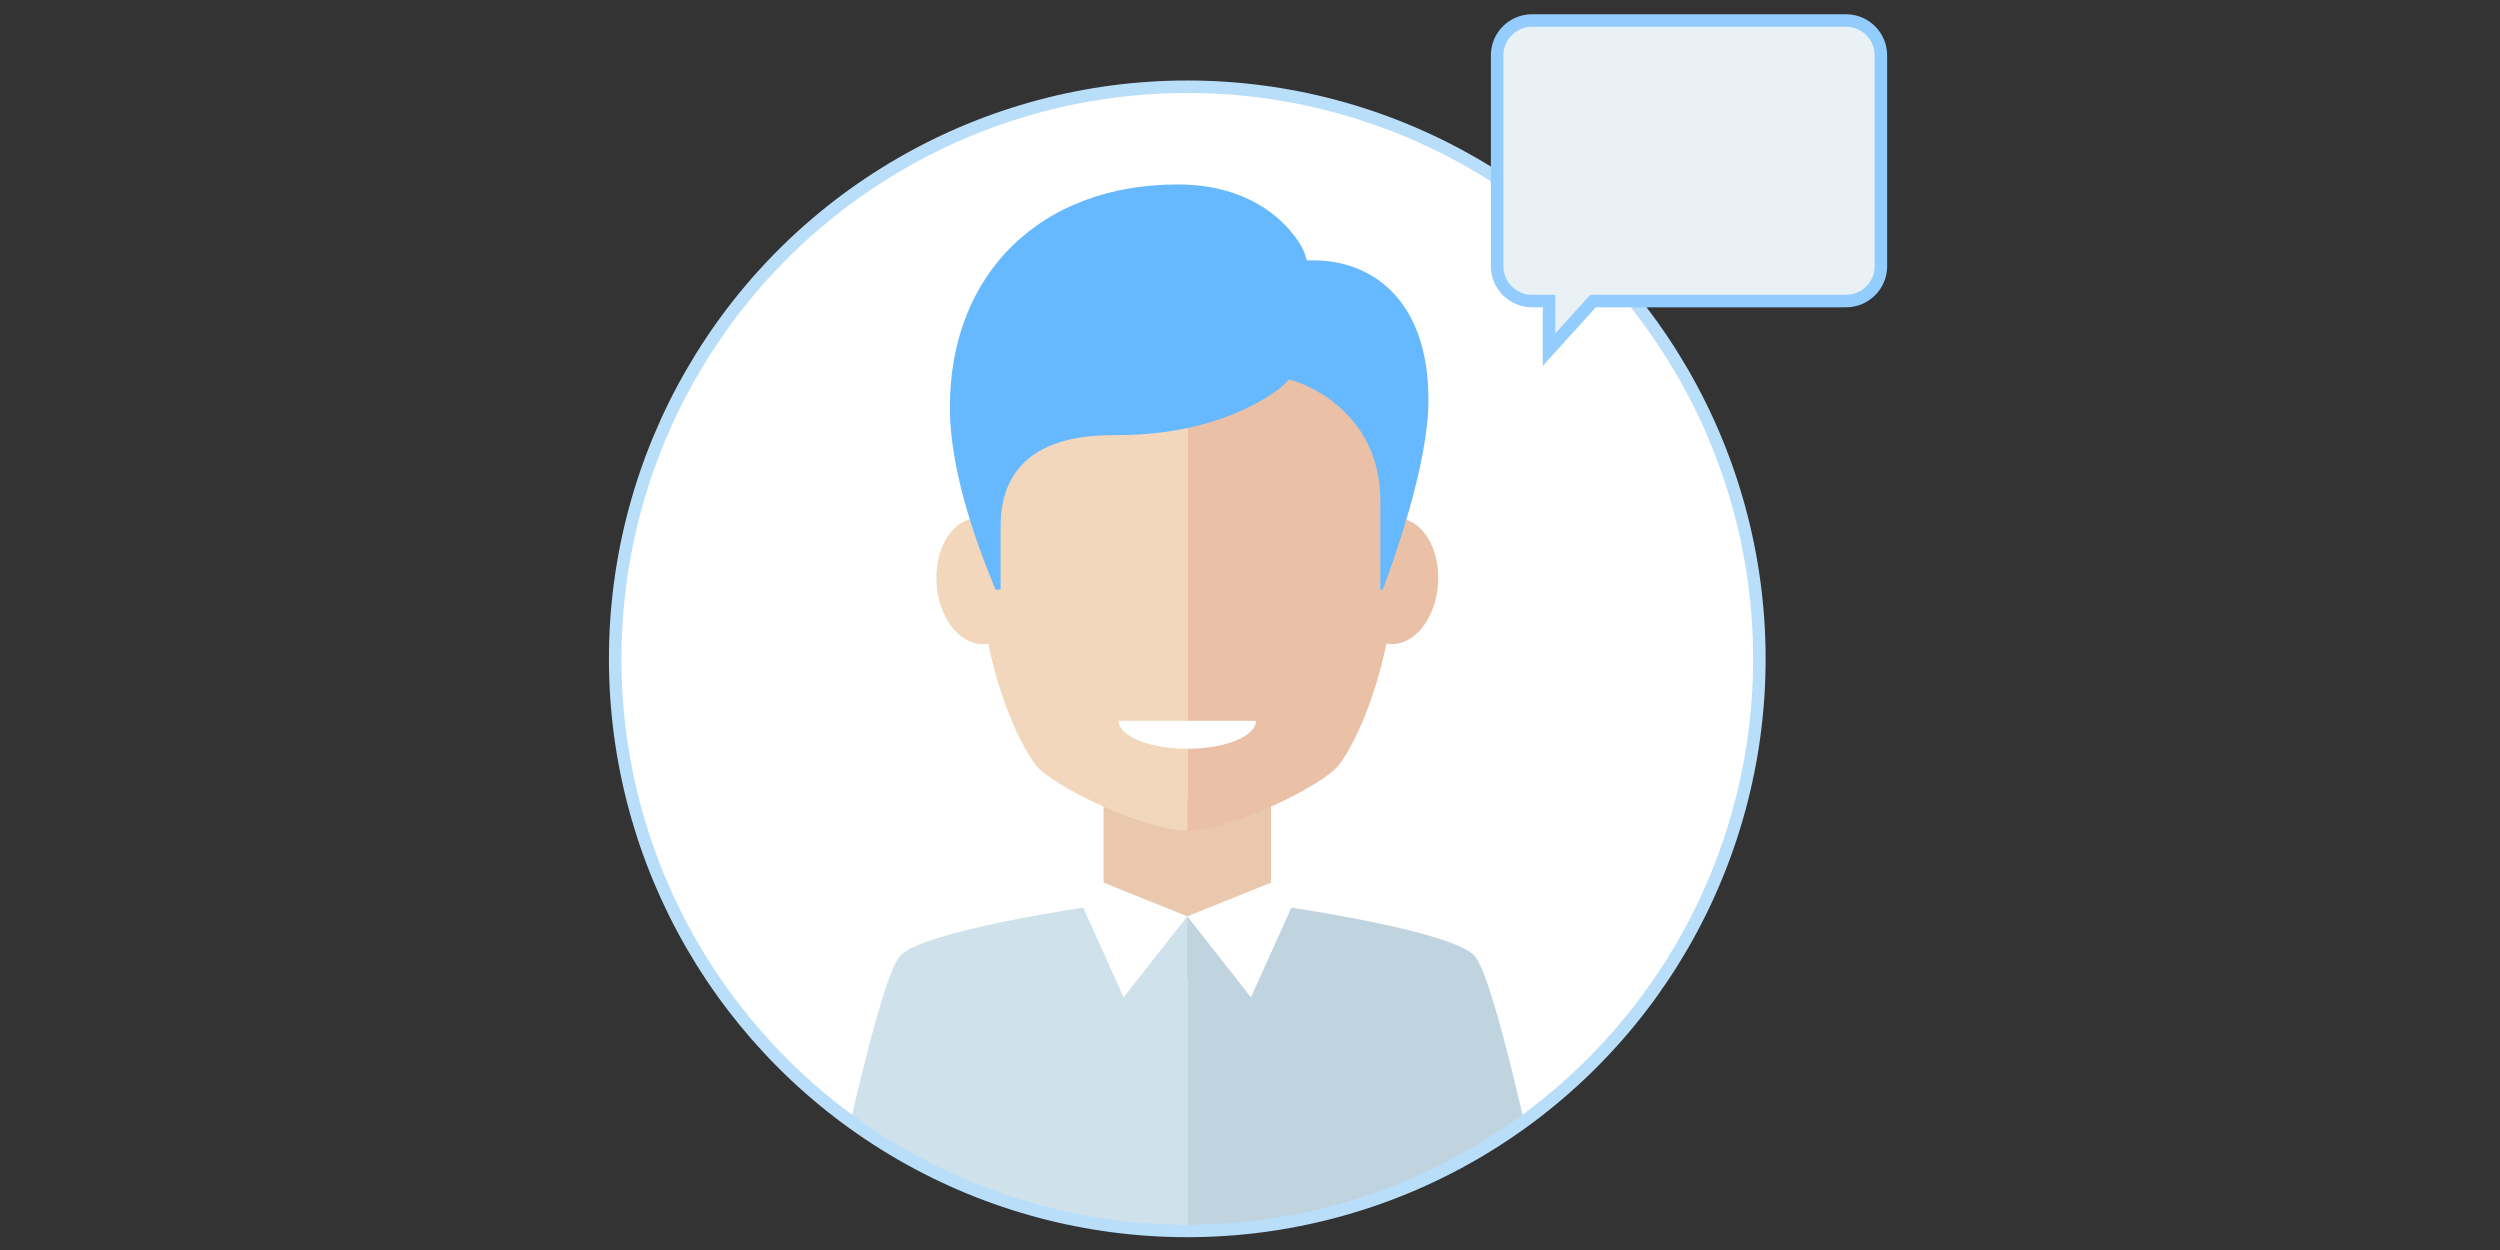
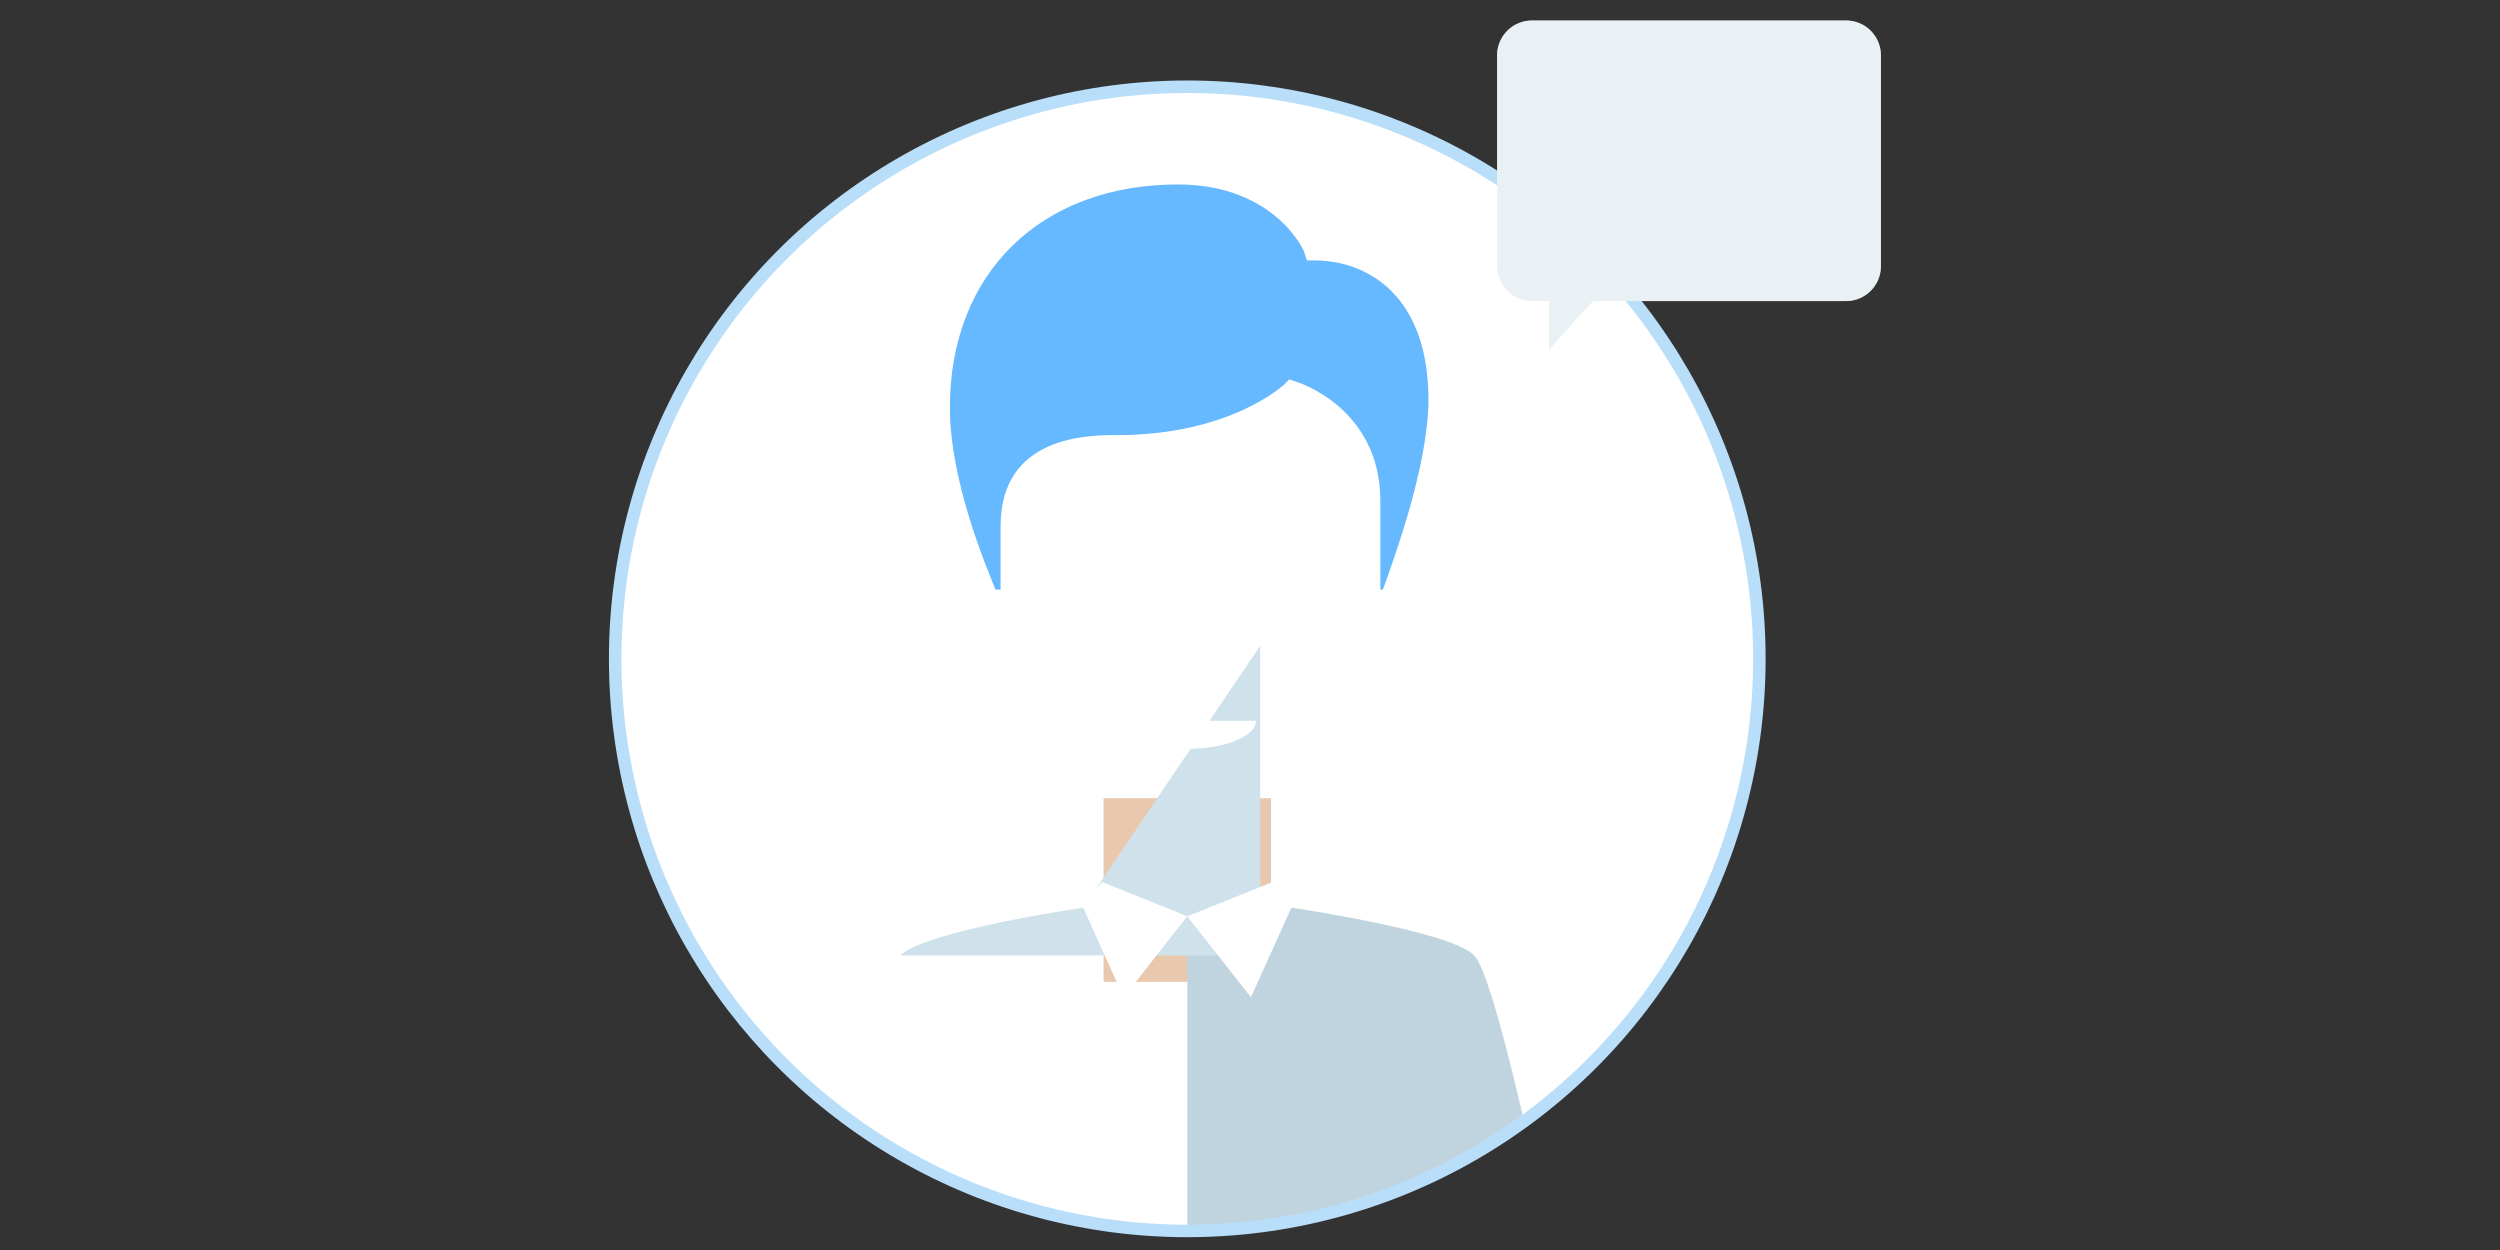
<svg xmlns="http://www.w3.org/2000/svg" xmlns:xlink="http://www.w3.org/1999/xlink" version="1.1" id="brand_x27_s_voice" x="0px" y="0px" width="400px" height="200px" viewBox="0 0 400 200" enable-background="new 0 0 400 200" xml:space="preserve">
  <rect x="0" y="0" width="400" height="200" fill="#333333" stroke="none" />
  <g>
    <circle fill="#FFFFFF" cx="189.964" cy="105.414" r="91.536" />
    <g>
      <defs>
        <circle id="SVGID_1_" cx="189.964" cy="105.414" r="91.536" />
      </defs>
      <clipPath id="SVGID_2_">
        <use xlink:href="#SVGID_1_" overflow="visible" />
      </clipPath>
      <g clip-path="url(#SVGID_2_)">
        <g>
          <rect x="176.567" y="127.712" fill="#EAC8AD" width="26.801" height="29.392" />
          <path fill="#C0D4DF" d="M206.619,145.225c0,0,25.493,3.729,29.262,7.645c3.279,3.413,10.093,36.114,11.67,43.292      c-44.758,0-57.578,0-57.578,0v-49.55L206.619,145.225z" />
-           <path fill="#EAC0A7" d="M224.146,82.954c-0.213-0.03-0.42,0.008-0.62,0.006c-1.061-32.339-20.892-39.358-33.553-39.358      c0,0,0,54.242,0,89.281c6.893,0,21.605-7.116,24.222-10.455c1.917-2.442,5.501-9.214,7.644-19.481      c0.075,0.016,0.157,0.058,0.242,0.067c3.82,0.52,7.393-3.541,7.966-9.079C230.611,88.4,227.978,83.484,224.146,82.954z" />
-           <path fill="#F2D7BC" d="M156.422,82.962c-0.209,0-0.419-0.036-0.632-0.005c-3.831,0.529-6.468,5.444-5.895,10.985      c0.573,5.537,4.139,9.598,7.981,9.08c0.075-0.011,0.156-0.055,0.238-0.067c2.136,10.27,5.716,17.037,7.628,19.48      c2.623,3.339,17.334,10.455,24.237,10.455c0-35.04,0-89.279,0-89.279C177.302,43.606,157.473,50.621,156.422,82.962z" />
-           <path fill="#CFE1EB" d="M173.314,145.225c0,0-25.491,3.729-29.25,7.645c-3.285,3.413-10.094,36.114-11.669,43.292      c44.747,0,57.567,0,57.567,0v-49.55L173.314,145.225z" />
+           <path fill="#CFE1EB" d="M173.314,145.225c0,0-25.491,3.729-29.25,7.645c44.747,0,57.567,0,57.567,0v-49.55L173.314,145.225z" />
          <polygon fill="#FFFFFF" points="189.964,146.611 176.359,141.138 173.006,144.542 179.775,159.56     " />
          <polygon fill="#FFFFFF" points="189.964,146.611 203.576,141.138 206.93,144.542 200.152,159.56     " />
        </g>
        <path fill="#66B8FF" d="M220.856,94.336V80.158c0-14.996-13.37-19.049-13.37-19.049l-1.209-0.402l-0.814,0.812     c0,0-8.513,8.1-26.744,8.1c-4.455,0-18.629,0-18.629,14.585v10.132h-0.817c-1.616-4.052-7.292-17.419-7.292-29.171     c0-21.47,14.589-35.652,36.466-35.652c15.396,0,20.253,10.534,20.253,10.944l0.4,1.211h1.218c8.51,0,18.232,5.67,18.232,22.278     c0,10.537-5.673,25.935-7.293,30.391H220.856z" />
        <path fill="#FFFFFF" d="M189.973,119.804c6.06,0,10.979-2.004,10.979-4.475H178.99     C178.99,117.798,183.901,119.804,189.973,119.804z" />
      </g>
    </g>
    <circle fill="none" stroke="#B9DEF9" stroke-width="2" stroke-miterlimit="10" cx="189.964" cy="105.414" r="91.536" />
  </g>
  <g>
    <path fill="#FFFFFF" d="M245.115,3.282c-3.079,0-5.575,2.497-5.575,5.574v33.738c0,3.079,2.496,5.575,5.577,5.575h2.731v7.775   l7.034-7.775h40.487c3.078,0,5.574-2.496,5.574-5.575V8.856c0-3.077-2.496-5.574-5.574-5.574H245.115" />
    <path opacity="0.6" fill="#DAE8EF" d="M245.115,3.282c-3.079,0-5.575,2.497-5.575,5.574v33.738c0,3.079,2.496,5.575,5.577,5.575   h2.731v7.775l7.034-7.775h40.487c3.078,0,5.574-2.496,5.574-5.575V8.856c0-3.077-2.496-5.574-5.574-5.574H245.115" />
-     <path fill="none" stroke="#93CCFF" stroke-width="2" stroke-miterlimit="10" d="M245.115,3.282c-3.079,0-5.575,2.497-5.575,5.574   v33.738c0,3.079,2.496,5.575,5.577,5.575h2.731v7.775l7.034-7.775h40.487c3.078,0,5.574-2.496,5.574-5.575V8.856   c0-3.077-2.496-5.574-5.574-5.574H245.115" />
  </g>
</svg>